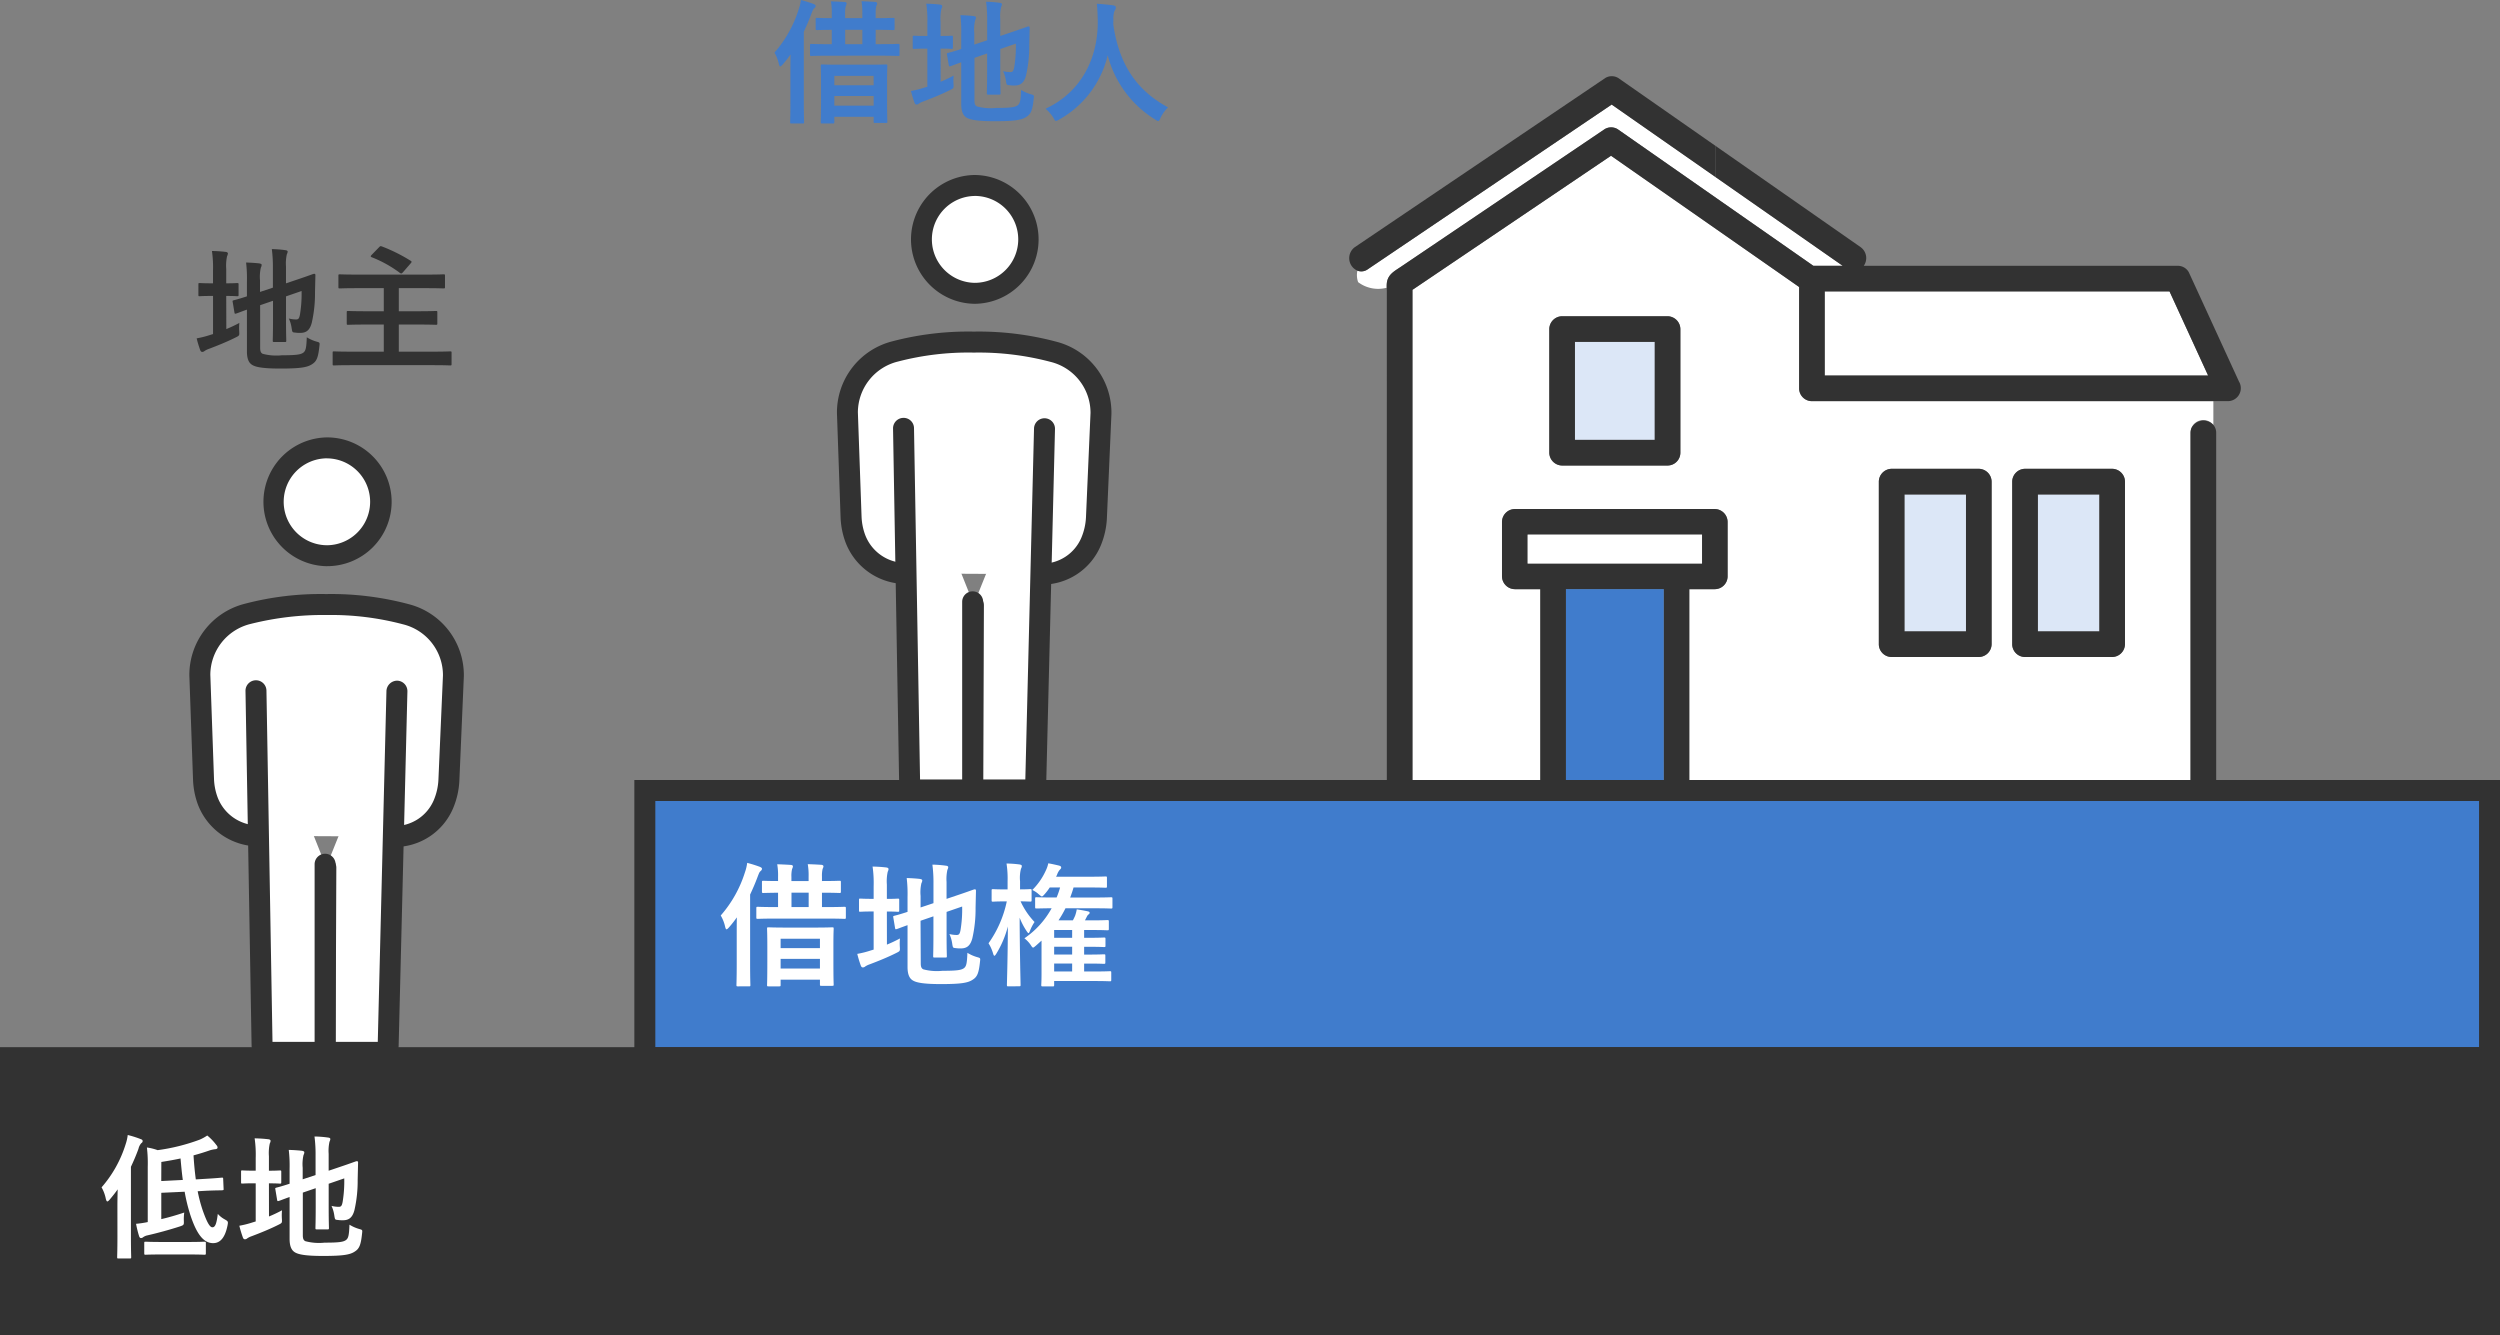
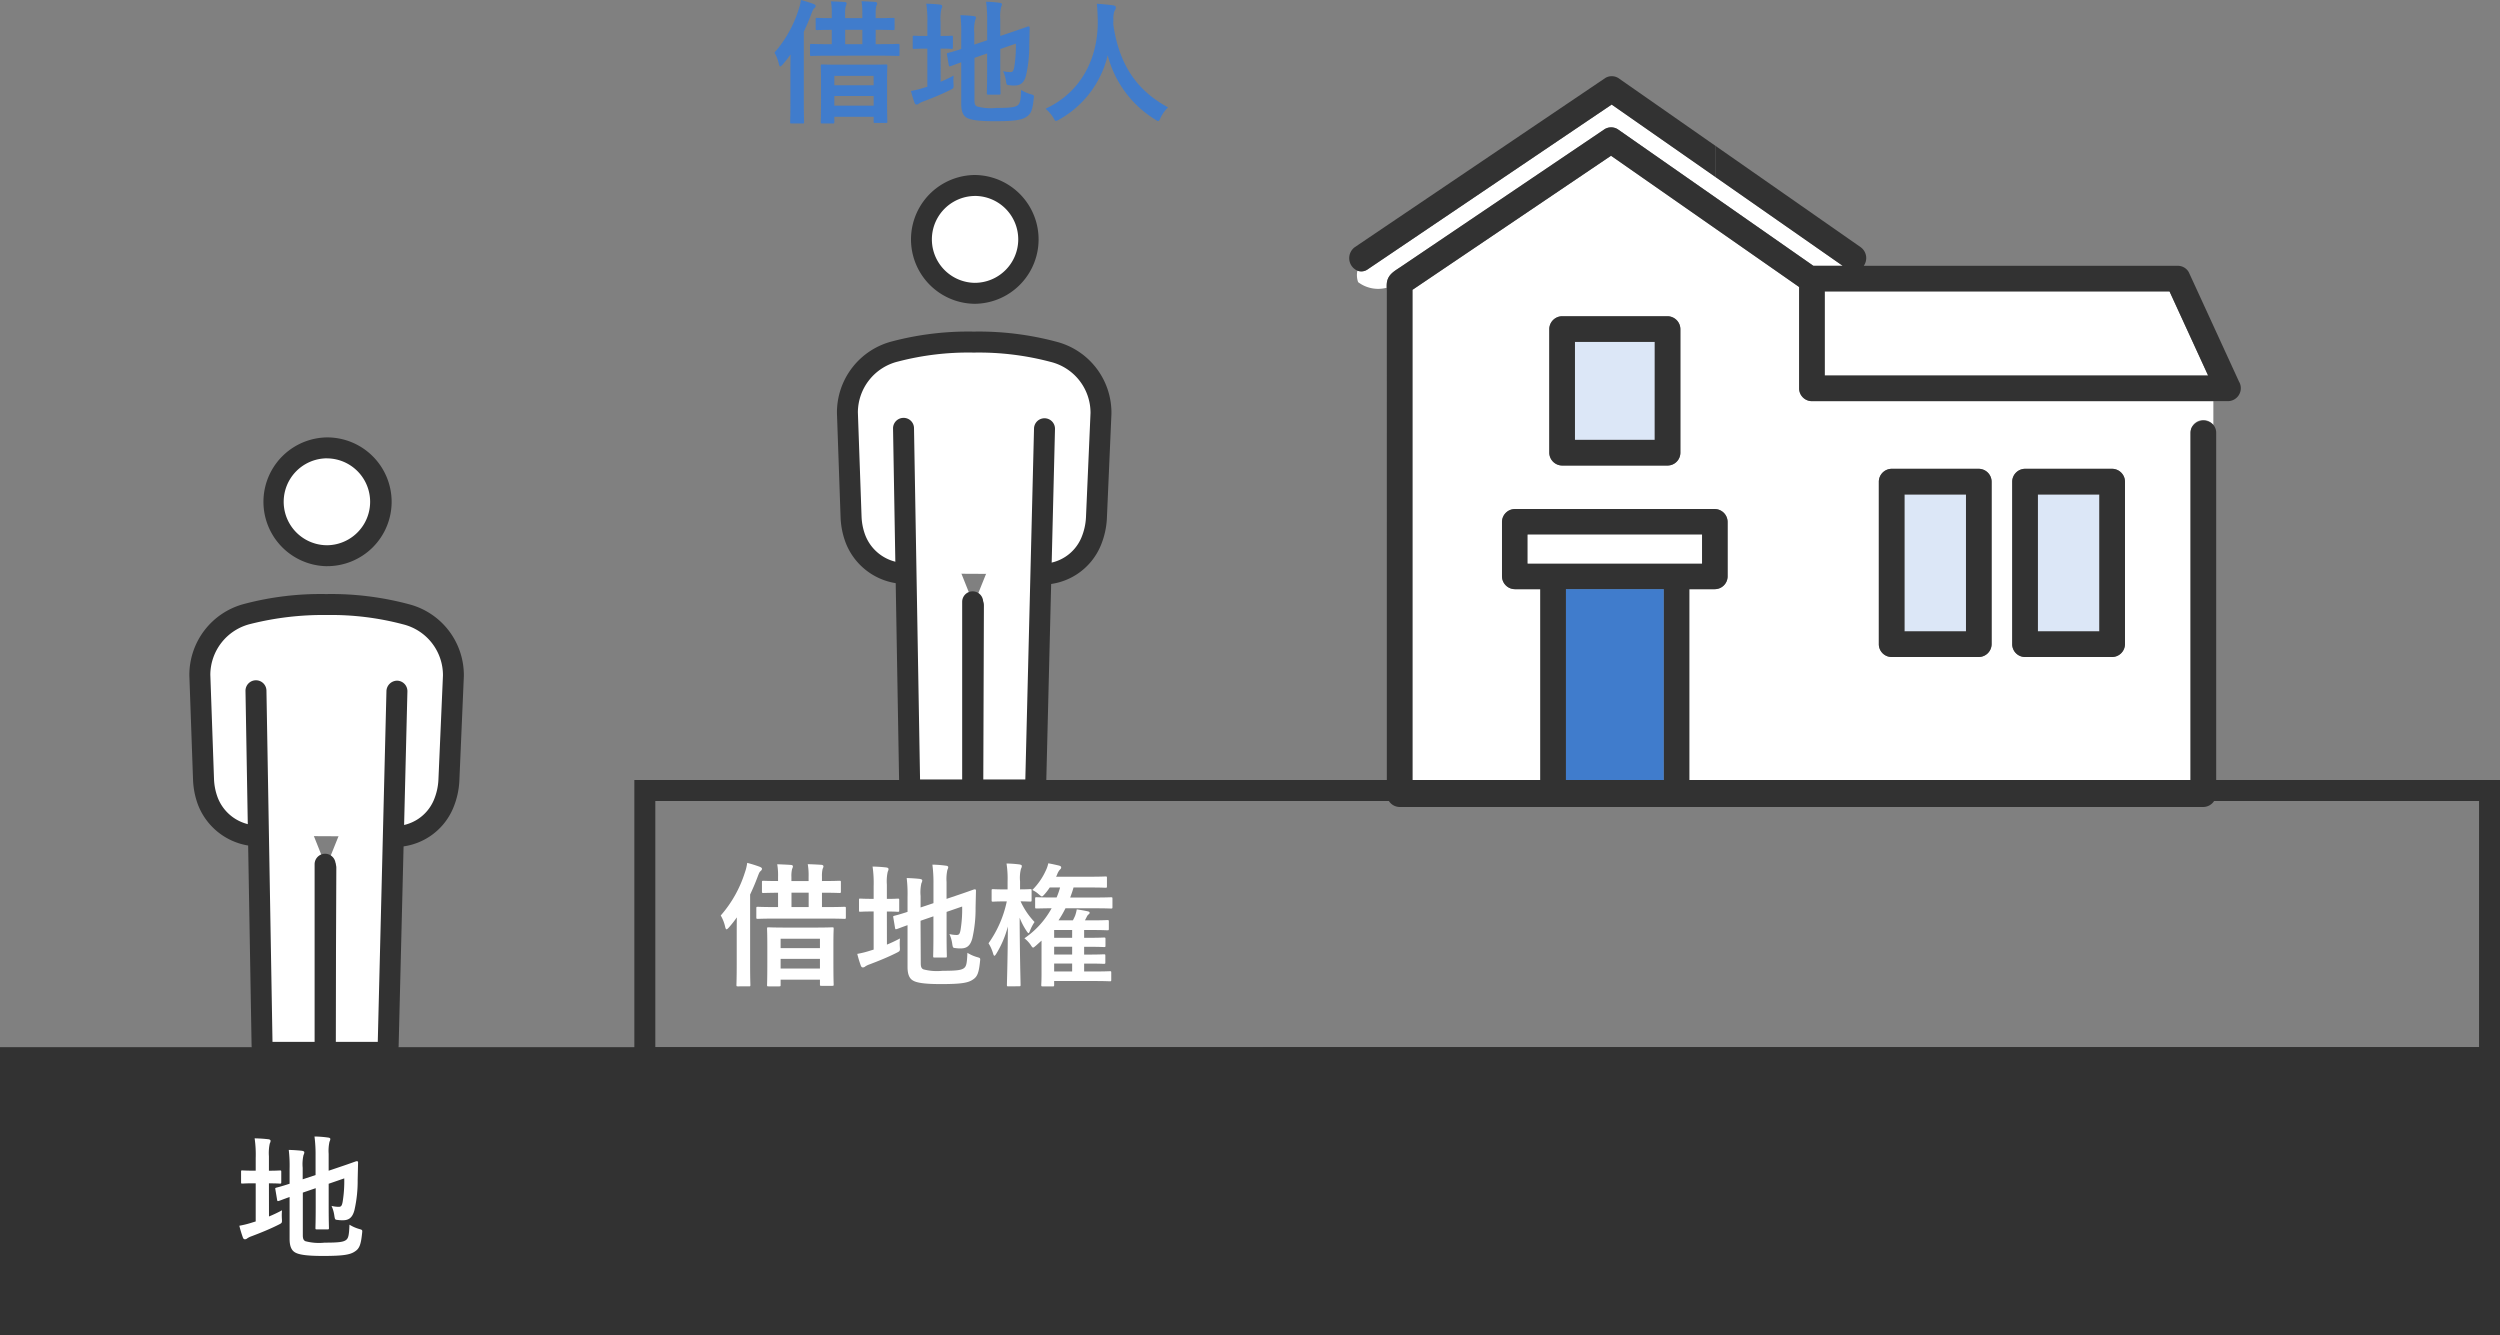
<svg xmlns="http://www.w3.org/2000/svg" id="グループ_2863" data-name="グループ 2863" width="298.107" height="159.224" viewBox="0 0 298.107 159.224">
  <rect x="0" y="0" width="298.107" height="159.224" fill="#808080" stroke="none" />
  <defs>
    <clipPath id="clip-path">
      <rect id="長方形_2181" data-name="長方形 2181" width="298.107" height="159.224" fill="none" />
    </clipPath>
  </defs>
  <g id="グループ_2863-2" data-name="グループ 2863" clip-path="url(#clip-path)">
    <path id="パス_1270" data-name="パス 1270" d="M259.466,47.835H216.057a1.531,1.531,0,0,1-1.528-1.528V34.222L212.7,32.943,192.1,18.571l-2.341,1.58-21.336,14.41V93.172h15.245V70.254h-3.04a1.55,1.55,0,0,1-1.528-1.528v-6.5a1.55,1.55,0,0,1,1.528-1.528h23.85a1.55,1.55,0,0,1,1.528,1.528v6.5a1.531,1.531,0,0,1-1.528,1.528h-3.04V93.172h59.77V51.628a1.52,1.52,0,0,1,2.719-.958V47.835Zm-59.093,6.147a1.533,1.533,0,0,1-1.528,1.528H186.269a1.55,1.55,0,0,1-1.528-1.528V39.238a1.55,1.55,0,0,1,1.528-1.528h12.576a1.55,1.55,0,0,1,1.528,1.528Zm37.112,22.834a1.55,1.55,0,0,1-1.528,1.528H225.565a1.533,1.533,0,0,1-1.528-1.528V57.43a1.55,1.55,0,0,1,1.528-1.528h10.392a1.55,1.55,0,0,1,1.528,1.528Zm15.9,0a1.55,1.55,0,0,1-1.528,1.528H241.469a1.533,1.533,0,0,1-1.528-1.528V57.43a1.55,1.55,0,0,1,1.528-1.528h10.392a1.55,1.55,0,0,1,1.528,1.528Z" fill="#fff" />
    <path id="パス_1271" data-name="パス 1271" d="M165.37,33.755c.121-1.027.891-1.412,1.655-1.928l8.221-5.552,16.1-10.873a1.491,1.491,0,0,1,1.542,0l3.051,2.13,20.291,14.162h3.5l-2.988-2.085-12.154-8.483v0l-12.407-8.659-2.925,1.975L163.107,32.1a1.3,1.3,0,0,1-1.248.174,2.53,2.53,0,0,0,.087,1.369,3.964,3.964,0,0,0,3.411.667,3.782,3.782,0,0,1,.013-.555" fill="#fff" />
    <path id="パス_1272" data-name="パス 1272" d="M254.332,34.75H217.584V44.779h45.722L258.7,34.75Z" fill="#fff" />
    <path id="パス_1273" data-name="パス 1273" d="M196.532,11.79,192.963,9.3a1.491,1.491,0,0,0-1.542,0L165.275,26.956l-3.709,2.506a1.625,1.625,0,0,0,.294,2.813,9.62,9.62,0,0,0,.087-1.076,9.62,9.62,0,0,1-.087,1.076,1.3,1.3,0,0,0,1.248-.175l26.145-17.657,2.926-1.976,12.406,8.659V17.411l-8.053-5.621" fill="#323232" />
    <path id="パス_1274" data-name="パス 1274" d="M267,45.536q-3-6.543-6.007-13.085a1.5,1.5,0,0,0-1.319-.757H222.242a1.6,1.6,0,0,0-.391-2.233L204.585,17.41v3.716l12.154,8.483,2.988,2.085h-3.5L195.939,17.532l-3.052-2.13a1.491,1.491,0,0,0-1.542,0l-16.1,10.873-8.221,5.552c-.763.516-1.534.9-1.655,1.928a3.782,3.782,0,0,0-.013.555,6.176,6.176,0,0,0,3.007-1.584,6.176,6.176,0,0,1-3.007,1.584c.005.156.013.313.013.463V94.7a1.55,1.55,0,0,0,1.528,1.528h95.841a1.552,1.552,0,0,0,1.5-1.279h0a1.469,1.469,0,0,0,.026-.249V51.628a1.429,1.429,0,0,0-.336-.958v0a1.6,1.6,0,0,0-2.624.4,1.568,1.568,0,0,0-.1.554V93.172h-59.77V70.254h3.041a1.533,1.533,0,0,0,1.528-1.528v-6.5a1.55,1.55,0,0,0-1.528-1.528H180.631a1.55,1.55,0,0,0-1.528,1.528v6.5a1.55,1.55,0,0,0,1.528,1.528h3.041V93.172H168.426V34.561l21.337-14.41,2.34-1.581L212.7,32.943l1.833,1.279V46.307a1.533,1.533,0,0,0,1.528,1.528h47.875v0h1.75a1.547,1.547,0,0,0,1.319-2.3m-68.615,45.4v2.237H186.728V70.254h11.657ZM182.159,63.749h20.794V67.2H182.159Zm40.113-18.97h-4.688V34.75H258.7l4.6,10.029Z" fill="#323232" />
    <path id="パス_1275" data-name="パス 1275" d="M186.728,93.172h11.658V70.254H186.728Z" fill="#407ccc" />
    <rect id="長方形_2175" data-name="長方形 2175" width="7.336" height="16.33" transform="translate(242.997 58.958)" fill="#dce7f7" />
    <path id="パス_1276" data-name="パス 1276" d="M241.469,78.344h10.392a1.55,1.55,0,0,0,1.528-1.528V57.43a1.55,1.55,0,0,0-1.528-1.528H241.469a1.55,1.55,0,0,0-1.528,1.528V76.816a1.533,1.533,0,0,0,1.528,1.528M243,58.958h7.336v16.33H243Z" fill="#323232" />
    <rect id="長方形_2176" data-name="長方形 2176" width="7.336" height="16.33" transform="translate(227.093 58.958)" fill="#dce7f7" />
    <path id="パス_1277" data-name="パス 1277" d="M225.565,78.344h10.392a1.55,1.55,0,0,0,1.528-1.528V57.43a1.55,1.55,0,0,0-1.528-1.528H225.565a1.55,1.55,0,0,0-1.528,1.528V76.816a1.533,1.533,0,0,0,1.528,1.528m1.528-19.386h7.336v16.33h-7.336Z" fill="#323232" />
    <rect id="長方形_2177" data-name="長方形 2177" width="9.52" height="11.688" transform="translate(187.797 40.766)" fill="#dce7f7" />
    <path id="パス_1278" data-name="パス 1278" d="M198.845,37.71H186.269a1.55,1.55,0,0,0-1.528,1.528V53.982a1.55,1.55,0,0,0,1.528,1.528h12.576a1.531,1.531,0,0,0,1.527-1.528V39.238a1.55,1.55,0,0,0-1.527-1.528m-1.528,14.744H187.8V40.766h9.52Z" fill="#323232" />
    <rect id="長方形_2178" data-name="長方形 2178" width="20.794" height="3.449" transform="translate(182.16 63.749)" fill="#fff" />
-     <rect id="長方形_2179" data-name="長方形 2179" width="219.965" height="31.857" transform="translate(76.892 94.26)" fill="#407ccc" />
    <path id="パス_1279" data-name="パス 1279" d="M298.107,127.367H75.641V93.011H298.107Zm-219.965-2.5H295.608V95.511H78.142Z" fill="#323232" />
    <rect id="長方形_2180" data-name="長方形 2180" width="295.607" height="31.857" transform="translate(1.25 126.117)" fill="#323232" />
    <path id="パス_1280" data-name="パス 1280" d="M298.107,159.224H0V124.867H298.107ZM2.5,156.724H295.607V127.367H2.5Z" fill="#323232" />
    <path id="パス_1281" data-name="パス 1281" d="M87.849,111.327c0-.577,0-1.265.015-1.937a13.522,13.522,0,0,1-.944,1.2c-.128.145-.224.224-.288.224s-.112-.1-.16-.288a4.688,4.688,0,0,0-.529-1.361,14.3,14.3,0,0,0,2.882-5.137,5.359,5.359,0,0,0,.272-1.137,15.179,15.179,0,0,1,1.489.464c.176.08.271.129.271.24s-.047.177-.175.288-.176.24-.336.656c-.273.737-.576,1.441-.9,2.129v8.34c0,1.569.032,2.353.032,2.433,0,.16-.016.176-.16.176H87.977c-.145,0-.161-.016-.161-.176,0-.1.033-.864.033-2.433Zm4.737-1.793c-1.568,0-2.112.032-2.208.032-.177,0-.192-.016-.192-.16v-1.1c0-.16.015-.176.192-.176.1,0,.64.033,2.208.033h.192v-1.713c-1.216.015-1.68.032-1.744.032-.16,0-.177-.017-.177-.192v-1.073c0-.176.017-.192.177-.192.064,0,.528.032,1.744.032v-.5a7.8,7.8,0,0,0-.1-1.5c.5.016,1.216.048,1.648.08.145.016.225.08.225.16a.824.824,0,0,1-.1.321,3.561,3.561,0,0,0-.08.96v.48h2.049v-.513a7.863,7.863,0,0,0-.1-1.5c.5.015,1.2.047,1.648.08.145.015.225.1.225.175a.741.741,0,0,1-.1.3,3.576,3.576,0,0,0-.08.929v.528c1.473,0,1.986-.032,2.081-.032.161,0,.176.016.176.192v1.073c0,.175-.015.192-.176.192-.1,0-.608-.032-2.081-.032v1.713h.465c1.569,0,2.1-.033,2.193-.033.175,0,.192.016.192.176v1.1c0,.144-.017.16-.192.16-.1,0-.624-.032-2.193-.032Zm-.944,8.083c-.16,0-.176-.016-.176-.176,0-.1.032-.56.032-2.8v-1.761c0-1.552-.032-2.033-.032-2.129,0-.16.016-.175.176-.175.112,0,.608.031,2.048.031H97.2c1.441,0,1.921-.031,2.033-.031.16,0,.176.015.176.175,0,.1-.032.561-.032,1.873v1.985c0,2.224.032,2.689.032,2.785,0,.144-.016.16-.176.16H97.948c-.16,0-.176-.016-.176-.16v-.576H93.083v.624c0,.16-.017.176-.192.176Zm1.441-4.562h4.689v-1.12H93.083Zm4.689,1.28H93.083v1.153h4.689Zm-1.344-7.89H94.379v1.713h2.049Z" fill="#fff" />
    <path id="パス_1282" data-name="パス 1282" d="M105.76,112.639a16.681,16.681,0,0,0,1.553-.736,6.464,6.464,0,0,0-.016.992c.032.513.032.513-.416.737-.993.5-2.129.961-3.186,1.36a2.223,2.223,0,0,0-.528.257.42.42,0,0,1-.272.111c-.1,0-.176-.048-.24-.191a14.053,14.053,0,0,1-.432-1.425,11.371,11.371,0,0,0,1.585-.4l.368-.112v-4.545h-.128c-1.041,0-1.361.032-1.457.032-.16,0-.16-.016-.16-.176v-1.217c0-.16,0-.176.16-.176.1,0,.416.032,1.457.032h.128v-1.5a13.65,13.65,0,0,0-.128-2.352c.624.016,1.12.048,1.648.111.16.017.256.1.256.193a.9.9,0,0,1-.1.32,5.365,5.365,0,0,0-.1,1.52v1.713c.913,0,1.217-.032,1.312-.032.145,0,.16.016.16.176v1.217c0,.16-.015.176-.16.176-.1,0-.4-.032-1.312-.032Zm4.034,2.225c0,.416.08.608.3.721a6.306,6.306,0,0,0,2.3.175c1.73,0,2.258-.08,2.578-.335.256-.225.336-.544.384-1.809a4.593,4.593,0,0,0,1.153.512c.4.112.4.112.351.528-.143,1.393-.336,1.825-.864,2.161-.544.368-1.313.528-3.793.528-2.177,0-2.978-.192-3.378-.448-.384-.24-.608-.721-.608-1.585v-4.994c-.816.288-1.153.433-1.281.465-.16.048-.175.031-.208-.128l-.208-1.249c-.032-.16-.015-.16.128-.208.128-.032.545-.128,1.569-.464v-1.761a16.2,16.2,0,0,0-.1-2.273c.544.017,1.057.048,1.537.1.224.031.319.1.319.175a.714.714,0,0,1-.1.336,4.849,4.849,0,0,0-.1,1.521v1.377l1.536-.513v-2.32a16.463,16.463,0,0,0-.128-2.274,12.934,12.934,0,0,1,1.633.128c.16.017.256.08.256.177a.9.9,0,0,1-.1.319,5.03,5.03,0,0,0-.1,1.442v2.016l1.233-.416c1.5-.5,1.984-.705,2.1-.72s.175.032.175.16l-.048,2.049a15.734,15.734,0,0,1-.383,3.617c-.241.929-.689,1.217-1.377,1.217a3.654,3.654,0,0,1-.592-.033c-.353-.032-.353-.032-.433-.528a3.959,3.959,0,0,0-.336-1.152,3.742,3.742,0,0,0,.848.112c.273,0,.385-.08.481-.593a15.337,15.337,0,0,0,.192-2.8l-1.857.641v2.785c0,1.6.032,2.385.032,2.481,0,.16-.016.176-.176.176h-1.28c-.16,0-.176-.016-.176-.176,0-.113.031-.88.031-2.481v-2.257l-1.536.528Z" fill="#fff" />
    <path id="パス_1283" data-name="パス 1283" d="M120.26,117.617c-.176,0-.193-.016-.193-.176,0-.24.1-3.3.113-6.963a11.931,11.931,0,0,1-1.361,3.218c-.1.16-.176.271-.24.271s-.112-.1-.16-.271a4.89,4.89,0,0,0-.544-1.217,13.342,13.342,0,0,0,2.177-4.994h-.176c-1.041,0-1.361.032-1.457.032-.16,0-.176-.016-.176-.192V106.2c0-.16.016-.175.176-.175.1,0,.416.031,1.457.031h.271v-.944a11.664,11.664,0,0,0-.127-2.145,13.8,13.8,0,0,1,1.552.112c.16.033.273.08.273.176a.664.664,0,0,1-.1.336,4.372,4.372,0,0,0-.111,1.5v.96c.832,0,1.12-.031,1.216-.031.144,0,.16.015.16.175v1.121c0,.176-.016.192-.16.192-.1,0-.369-.016-1.153-.032a8.9,8.9,0,0,0,1.665,2.465,5.377,5.377,0,0,0-.56,1.088c-.065.161-.113.241-.16.241s-.113-.08-.224-.241a8.326,8.326,0,0,1-.833-1.6c.016,4.258.112,7.747.112,8,0,.16-.015.176-.176.176Zm3.281-4.866c-.176.144-.272.241-.353.241s-.159-.113-.3-.337a3.363,3.363,0,0,0-.737-.768A10.333,10.333,0,0,0,125.4,108.3c-1.215.017-1.7.032-1.776.032-.176,0-.192-.015-.192-.175v-.994c0-.16.016-.175.192-.175.1,0,.624.032,2.145.032h.224a9.639,9.639,0,0,0,.416-1.2h-1.232a6.268,6.268,0,0,1-.609.8c-.16.176-.24.273-.336.273-.08,0-.176-.1-.368-.256a3.069,3.069,0,0,0-.768-.513,7.787,7.787,0,0,0,1.6-2.3,3.746,3.746,0,0,0,.305-.881c.464.08.88.177,1.28.272.16.048.256.1.256.224,0,.112-.048.16-.176.288a1.78,1.78,0,0,0-.32.593l-.112.223h3.954c1.376,0,1.841-.031,1.936-.031.161,0,.176.016.176.176v.992c0,.16-.015.176-.176.176-.1,0-.56-.031-1.936-.031h-1.873c-.112.416-.256.816-.4,1.2h2.706c1.537,0,2.065-.032,2.145-.032.176,0,.191.015.191.175v.994c0,.16-.015.175-.191.175-.08,0-.608-.032-2.145-.032h-3.265a12.56,12.56,0,0,1-.833,1.441h1.713a5.79,5.79,0,0,0,.272-.56,4.274,4.274,0,0,0,.192-.753c.528.08.961.16,1.329.24.143.033.208.1.208.16a.227.227,0,0,1-.113.193.644.644,0,0,0-.208.256l-.24.464h.849c1.3,0,1.713-.033,1.808-.033.176,0,.193.017.193.177v.864c0,.161-.017.176-.193.176-.1,0-.511-.032-1.808-.032h-.945v.929h.544c1.3,0,1.729-.033,1.826-.033.16,0,.175.017.175.177v.784c0,.16-.015.176-.175.176-.1,0-.529-.032-1.826-.032h-.544v.929h.512c1.313,0,1.745-.033,1.841-.033.16,0,.177.016.177.176v.769c0,.175-.017.192-.177.192-.1,0-.528-.032-1.841-.032h-.512v.944h1.105c1.393,0,1.872-.032,1.969-.032.143,0,.16.017.16.16v.849c0,.176-.017.192-.16.192-.1,0-.576-.032-1.969-.032H125.7v.464c0,.16-.016.176-.177.176h-1.168c-.175,0-.192-.016-.192-.176,0-.08.032-.384.032-1.393v-3.889Zm4.306-1.857H125.7v.929h2.145Zm0,2H125.7v.929h2.145Zm0,2H125.7v.944h2.145Z" fill="#fff" />
    <path id="パス_1284" data-name="パス 1284" d="M94.252,8.436c0-.576,0-1.265.016-1.937a13.735,13.735,0,0,1-.945,1.2c-.128.144-.223.223-.288.223s-.112-.095-.16-.288a4.712,4.712,0,0,0-.528-1.36,14.3,14.3,0,0,0,2.882-5.138A5.4,5.4,0,0,0,95.5,0a15.178,15.178,0,0,1,1.489.464c.176.08.272.129.272.24s-.048.177-.176.289c-.112.1-.176.24-.336.656-.272.736-.576,1.44-.9,2.129v8.34c0,1.568.032,2.352.032,2.432,0,.16-.017.176-.16.176H94.38c-.145,0-.16-.016-.16-.176,0-.1.032-.864.032-2.432Zm4.737-1.793c-1.568,0-2.112.032-2.208.032-.177,0-.192-.015-.192-.16v-1.1c0-.161.015-.176.192-.176.1,0,.64.032,2.208.032h.193V3.554c-1.217.016-1.681.032-1.744.032-.161,0-.177-.016-.177-.192V2.322c0-.177.016-.193.177-.193.063,0,.527.033,1.744.033v-.5a7.771,7.771,0,0,0-.1-1.5c.5.015,1.217.047,1.648.08.145.015.225.08.225.16a.819.819,0,0,1-.1.32,3.561,3.561,0,0,0-.08.96v.481h2.049V1.649a7.869,7.869,0,0,0-.1-1.5c.5.016,1.2.048,1.649.08.144.016.224.1.224.176a.739.739,0,0,1-.1.3,3.53,3.53,0,0,0-.08.929v.529c1.472,0,1.985-.033,2.081-.033.16,0,.175.016.175.193V3.394c0,.176-.015.192-.175.192-.1,0-.609-.032-2.081-.032V5.267h.464c1.569,0,2.1-.032,2.193-.032.176,0,.192.015.192.176v1.1c0,.145-.016.16-.192.16-.1,0-.624-.032-2.193-.032Zm-.944,8.083c-.159,0-.176-.016-.176-.176,0-.1.032-.559.032-2.8V9.989c0-1.553-.032-2.034-.032-2.129,0-.16.017-.176.176-.176.112,0,.608.031,2.049.031H103.6c1.44,0,1.921-.031,2.033-.031.159,0,.176.016.176.176,0,.095-.033.56-.033,1.873v1.984c0,2.225.033,2.69.033,2.785,0,.145-.017.16-.176.16h-1.281c-.161,0-.176-.015-.176-.16v-.576h-4.69v.624c0,.16-.016.176-.192.176Zm1.441-4.562h4.689V9.044H99.486Zm4.69,1.281H99.487V12.6h4.689Zm-1.345-7.891h-2.049V5.267h2.049Z" fill="#407ccc" />
    <path id="パス_1285" data-name="パス 1285" d="M112.163,9.748a16.681,16.681,0,0,0,1.553-.736A6.464,6.464,0,0,0,113.7,10c.032.513.032.513-.416.737-.993.5-2.129.961-3.186,1.36a2.223,2.223,0,0,0-.528.257.42.42,0,0,1-.272.111c-.1,0-.176-.048-.24-.191a14.052,14.052,0,0,1-.432-1.425,11.37,11.37,0,0,0,1.585-.4l.368-.112V5.8h-.128c-1.041,0-1.361.032-1.457.032-.16,0-.16-.016-.16-.176V4.434c0-.16,0-.176.16-.176.1,0,.416.032,1.457.032h.128v-1.5a13.65,13.65,0,0,0-.128-2.352c.624.016,1.12.048,1.648.111.16.017.256.1.256.193a.9.9,0,0,1-.1.32,5.365,5.365,0,0,0-.1,1.52V4.29c.913,0,1.217-.032,1.312-.032.145,0,.16.016.16.176V5.651c0,.16-.015.176-.16.176-.1,0-.4-.032-1.312-.032Zm4.034,2.225c0,.416.08.608.3.721a6.306,6.306,0,0,0,2.3.175c1.73,0,2.258-.08,2.578-.335.256-.225.336-.544.384-1.809a4.593,4.593,0,0,0,1.153.512c.4.112.4.112.351.528-.143,1.393-.336,1.825-.864,2.161-.544.368-1.313.528-3.793.528-2.177,0-2.978-.192-3.378-.448-.384-.24-.608-.721-.608-1.585V7.427c-.816.288-1.153.433-1.281.465-.16.048-.175.031-.208-.128l-.208-1.249c-.032-.16-.015-.16.128-.208.128-.032.545-.128,1.569-.464V4.082a16.2,16.2,0,0,0-.1-2.273c.544.017,1.057.048,1.537.1.224.031.319.095.319.175a.714.714,0,0,1-.1.336,4.849,4.849,0,0,0-.1,1.521V5.315l1.536-.513V2.482a16.463,16.463,0,0,0-.128-2.274,12.933,12.933,0,0,1,1.633.128c.16.017.256.08.256.177a.9.9,0,0,1-.1.319,5.03,5.03,0,0,0-.1,1.442V4.29l1.233-.416c1.5-.5,1.984-.705,2.1-.72s.175.032.175.16l-.048,2.049a15.734,15.734,0,0,1-.383,3.617c-.241.929-.689,1.217-1.377,1.217a3.653,3.653,0,0,1-.592-.033c-.353-.032-.353-.032-.433-.528a3.959,3.959,0,0,0-.336-1.152,3.742,3.742,0,0,0,.848.112c.273,0,.385-.08.481-.593a15.337,15.337,0,0,0,.192-2.8l-1.857.641V8.628c0,1.6.032,2.385.032,2.481,0,.16-.016.176-.176.176h-1.28c-.16,0-.176-.016-.176-.176,0-.113.031-.88.031-2.481V6.371L116.2,6.9Z" fill="#407ccc" />
    <path id="パス_1286" data-name="パス 1286" d="M138.391,14.054c-.128.272-.176.384-.288.384-.08,0-.176-.064-.368-.192a12.76,12.76,0,0,1-5.651-7.651,11.932,11.932,0,0,1-5.794,7.667,1.022,1.022,0,0,1-.368.16c-.112,0-.176-.112-.32-.384a4.425,4.425,0,0,0-.929-1.073c4.21-1.952,6.259-5.954,6.227-10.435-.016-.7-.031-1.377-.112-2.081.624.032,1.393.112,1.969.192.208.031.3.128.3.256a.689.689,0,0,1-.16.4,2.616,2.616,0,0,0-.128,1.057c-.016.191-.016.384-.016.576.688,4.689,2.705,7.8,6.53,9.876a4.369,4.369,0,0,0-.9,1.248" fill="#407ccc" />
-     <path id="パス_1287" data-name="パス 1287" d="M26.987,39.242a16.681,16.681,0,0,0,1.553-.736,6.464,6.464,0,0,0-.016.992c.032.513.032.513-.416.737-.993.5-2.129.961-3.186,1.36a2.223,2.223,0,0,0-.528.257.42.42,0,0,1-.272.111c-.1,0-.176-.048-.24-.191a14.052,14.052,0,0,1-.432-1.425,11.371,11.371,0,0,0,1.585-.4l.368-.112V35.289h-.128c-1.041,0-1.361.032-1.457.032-.16,0-.16-.016-.16-.176V33.928c0-.16,0-.176.16-.176.1,0,.416.032,1.457.032H25.4V32.279a13.65,13.65,0,0,0-.128-2.352c.624.016,1.12.048,1.648.111.16.017.256.1.256.193a.9.9,0,0,1-.1.32,5.365,5.365,0,0,0-.1,1.52v1.713c.913,0,1.217-.032,1.312-.032.145,0,.16.016.16.176v1.217c0,.16-.015.176-.16.176-.095,0-.4-.032-1.312-.032Zm4.034,2.225c0,.416.08.608.3.721a6.306,6.306,0,0,0,2.3.175c1.73,0,2.258-.08,2.578-.335.256-.225.336-.544.384-1.809a4.593,4.593,0,0,0,1.153.512c.4.112.4.112.351.528-.143,1.393-.336,1.825-.864,2.161-.544.368-1.313.528-3.793.528-2.177,0-2.978-.192-3.378-.448-.384-.24-.608-.721-.608-1.585V36.921c-.816.288-1.153.433-1.281.465-.16.048-.175.031-.208-.128l-.208-1.249c-.032-.16-.015-.16.128-.208.128-.032.545-.128,1.569-.464V33.576a16.2,16.2,0,0,0-.1-2.273c.544.017,1.057.048,1.537.1.224.031.319.1.319.175a.714.714,0,0,1-.095.336,4.849,4.849,0,0,0-.1,1.521v1.377l1.536-.513v-2.32a16.463,16.463,0,0,0-.128-2.274,12.934,12.934,0,0,1,1.633.128c.16.017.256.08.256.177a.9.9,0,0,1-.1.319,5.03,5.03,0,0,0-.1,1.442v2.016l1.233-.416c1.5-.5,1.984-.705,2.1-.72s.175.032.175.16l-.048,2.049a15.734,15.734,0,0,1-.383,3.617c-.241.929-.689,1.217-1.377,1.217a3.653,3.653,0,0,1-.592-.033c-.353-.032-.353-.032-.433-.528a3.96,3.96,0,0,0-.336-1.152,3.742,3.742,0,0,0,.848.112c.273,0,.385-.08.481-.593a15.337,15.337,0,0,0,.192-2.8l-1.857.641v2.785c0,1.6.032,2.385.032,2.481,0,.16-.016.176-.176.176H32.7c-.16,0-.176-.016-.176-.176,0-.113.031-.88.031-2.481V35.865l-1.536.528Z" fill="#323232" />
-     <path id="パス_1288" data-name="パス 1288" d="M43.73,38.7c-1.568,0-2.113.031-2.209.031-.16,0-.175-.016-.175-.176V37.242c0-.144.015-.16.175-.16.1,0,.641.032,2.209.032h2.033V34.361H42.689c-1.536,0-2.048.032-2.16.032-.16,0-.177-.017-.177-.177V32.888c0-.16.017-.176.177-.176.112,0,.624.032,2.16.032h8.052c1.536,0,2.049-.032,2.145-.032.16,0,.176.016.176.176v1.328c0,.16-.016.177-.176.177-.1,0-.609-.032-2.145-.032H47.556v2.753h2.209c1.568,0,2.113-.032,2.209-.032.16,0,.175.016.175.16v1.312c0,.16-.015.176-.175.176-.1,0-.641-.031-2.209-.031H47.556v3.233H51.67c1.424,0,1.9-.032,2-.032.16,0,.177.016.177.16V43.4c0,.159-.017.176-.177.176-.1,0-.576-.033-2-.033H41.857c-1.44,0-1.921.033-2.016.033-.16,0-.176-.017-.176-.176V42.06c0-.144.016-.16.176-.16.1,0,.576.032,2.016.032h3.906V38.7Zm1.473-9.22c.144-.145.16-.145.32-.1a19.791,19.791,0,0,1,3.442,1.713c.08.048.111.08.111.128s-.031.1-.1.177l-.944,1.088c-.145.144-.192.16-.336.064a14.207,14.207,0,0,0-3.361-1.873c-.08-.032-.128-.064-.128-.112s.048-.1.111-.176Z" fill="#323232" />
-     <path id="パス_1289" data-name="パス 1289" d="M14,143.808c0-.578.015-1.282.031-1.986-.3.433-.624.832-.96,1.233-.128.144-.208.208-.273.208s-.111-.08-.175-.288a4.523,4.523,0,0,0-.512-1.393,14.2,14.2,0,0,0,2.864-5.122,5.349,5.349,0,0,0,.257-1.12,11.98,11.98,0,0,1,1.521.48c.175.064.255.112.255.239s-.047.177-.175.273a1.526,1.526,0,0,0-.321.656c-.272.752-.576,1.457-.9,2.145v8.324c0,1.568.032,2.352.032,2.433,0,.16-.017.175-.176.175H14.131c-.145,0-.161-.015-.161-.175,0-.1.033-.865.033-2.433Zm9.571-1.761a17.2,17.2,0,0,0,.608,2.3c.544,1.537.865,2,1.153,2,.336,0,.5-.464.64-1.6a2.97,2.97,0,0,0,.8.64c.448.255.448.272.353.768-.321,1.568-.96,2.081-1.713,2.081-1.168,0-1.985-1.137-2.721-3.378a20.507,20.507,0,0,1-.673-2.753l-2.785.128v3.138c.833-.192,1.729-.448,2.737-.784a5.827,5.827,0,0,0-.048.975c.016.481.016.513-.448.673-1.28.416-2.7.8-3.889,1.072a1.339,1.339,0,0,0-.544.241.344.344,0,0,1-.241.08c-.095,0-.16-.08-.208-.208a12.066,12.066,0,0,1-.368-1.49,11.421,11.421,0,0,0,1.393-.208v-6.594a15.862,15.862,0,0,0-.1-2.3,6.517,6.517,0,0,1,1.28.32A23.083,23.083,0,0,0,23.8,135.9a5.136,5.136,0,0,0,.913-.5,6.322,6.322,0,0,1,1.1,1.154.4.4,0,0,1,.128.288c0,.111-.1.175-.256.191a3.181,3.181,0,0,0-.688.145c-.641.223-1.265.416-1.921.591.064,1.073.16,2.017.272,2.866l1.073-.064c1.376-.08,1.824-.129,2-.144s.192.015.192.192l.049,1.12c.015.16,0,.176-.177.192-.16.016-.656,0-2.032.064Zm-4.241,7.539c-1.393,0-1.873.031-1.969.031-.145,0-.16-.016-.16-.191v-1.185c0-.16.015-.177.16-.177.1,0,.576.033,1.969.033h3.073c1.392,0,1.856-.033,1.952-.033.177,0,.192.017.192.177v1.185c0,.175-.015.191-.192.191-.1,0-.56-.031-1.952-.031Zm-.1-8.756L21.8,140.7c-.113-.8-.193-1.665-.273-2.561-.736.16-1.488.288-2.289.416Z" fill="#fff" />
    <path id="パス_1290" data-name="パス 1290" d="M32.075,145.056a16.68,16.68,0,0,0,1.553-.736,6.465,6.465,0,0,0-.016.992c.032.513.032.513-.416.737-.993.5-2.129.961-3.186,1.36a2.223,2.223,0,0,0-.528.257.419.419,0,0,1-.272.111c-.1,0-.176-.048-.24-.191a14.052,14.052,0,0,1-.432-1.425,11.369,11.369,0,0,0,1.585-.4l.368-.112V141.1h-.128c-1.041,0-1.361.032-1.457.032-.16,0-.16-.016-.16-.176v-1.217c0-.16,0-.176.16-.176.1,0,.416.032,1.457.032h.128v-1.505a13.65,13.65,0,0,0-.128-2.352c.624.016,1.12.048,1.648.111.16.017.256.1.256.193a.9.9,0,0,1-.1.32,5.365,5.365,0,0,0-.1,1.52V139.6c.913,0,1.217-.032,1.312-.032.145,0,.16.016.16.176v1.217c0,.16-.015.176-.16.176-.1,0-.4-.032-1.312-.032Zm4.034,2.225c0,.416.08.608.3.721a6.306,6.306,0,0,0,2.3.175c1.73,0,2.258-.08,2.578-.335.256-.225.336-.544.384-1.809a4.592,4.592,0,0,0,1.153.512c.4.112.4.112.351.528-.143,1.393-.336,1.825-.864,2.161-.544.368-1.313.528-3.793.528-2.177,0-2.978-.192-3.378-.448-.384-.24-.608-.721-.608-1.585v-4.994c-.816.288-1.153.433-1.281.465-.16.048-.175.031-.208-.128l-.208-1.249c-.032-.16-.015-.16.128-.208.128-.032.545-.128,1.569-.464V139.39a16.2,16.2,0,0,0-.1-2.273c.544.017,1.057.048,1.537.1.224.031.319.1.319.175a.714.714,0,0,1-.095.336,4.849,4.849,0,0,0-.1,1.521v1.377l1.536-.513v-2.32a16.463,16.463,0,0,0-.128-2.274,12.933,12.933,0,0,1,1.633.128c.16.017.256.08.256.177a.9.9,0,0,1-.1.319,5.03,5.03,0,0,0-.1,1.442V139.6l1.233-.416c1.5-.5,1.984-.705,2.1-.72s.175.032.175.16l-.048,2.049a15.733,15.733,0,0,1-.383,3.617c-.241.929-.689,1.217-1.377,1.217a3.653,3.653,0,0,1-.592-.033c-.353-.032-.353-.032-.433-.528a3.96,3.96,0,0,0-.336-1.152,3.743,3.743,0,0,0,.848.112c.273,0,.385-.08.481-.593a15.337,15.337,0,0,0,.192-2.8l-1.857.641v2.785c0,1.6.032,2.385.032,2.481,0,.16-.016.176-.176.176H37.79c-.16,0-.176-.016-.176-.176,0-.113.031-.88.031-2.481v-2.257l-1.536.528Z" fill="#fff" />
    <path id="パス_1291" data-name="パス 1291" d="M122.667,28.568a6.43,6.43,0,1,1-6.408-6.451,6.43,6.43,0,0,1,6.408,6.451" fill="#fff" />
    <path id="パス_1292" data-name="パス 1292" d="M116.237,36.226h-.025a7.68,7.68,0,0,1,.024-15.359h.028a7.68,7.68,0,0,1-.027,15.359m0-12.859a5.18,5.18,0,0,0-.016,10.359h.017a5.186,5.186,0,0,0,5.18-5.162h0a5.178,5.178,0,0,0-5.161-5.2Z" fill="#323232" />
    <path id="パス_1293" data-name="パス 1293" d="M108.1,68.382h0a6.444,6.444,0,0,1-6.124-4.216,8.339,8.339,0,0,1-.488-2.523l-.438-12.431a7.491,7.491,0,0,1,5.7-7.306,34.281,34.281,0,0,1,9.455-1.113,34.287,34.287,0,0,1,9.439,1.164,7.476,7.476,0,0,1,5.645,7.345l-.541,12.424a8.379,8.379,0,0,1-.642,2.861,6.346,6.346,0,0,1-5.869,3.877" fill="#fff" />
    <path id="パス_1294" data-name="パス 1294" d="M124.233,69.714a1.25,1.25,0,0,1,0-2.5,5.077,5.077,0,0,0,4.715-3.107,7.16,7.16,0,0,0,.548-2.436l.541-12.424a6.251,6.251,0,0,0-4.745-6.09,33.382,33.382,0,0,0-9.093-1.114h-.145a33.189,33.189,0,0,0-8.966,1.066,6.266,6.266,0,0,0-4.792,6.058l.439,12.432a7.041,7.041,0,0,0,.416,2.145,5.184,5.184,0,0,0,4.9,3.388c.015,0,.029,0,.043,0a1.25,1.25,0,0,1,.008,2.5h-.051a7.691,7.691,0,0,1-7.258-5.044,9.571,9.571,0,0,1-.56-2.9L99.8,49.255A8.755,8.755,0,0,1,106.4,40.7a35.664,35.664,0,0,1,9.651-1.161h.151a35.814,35.814,0,0,1,9.783,1.214,8.739,8.739,0,0,1,6.546,8.6l-.541,12.424a9.636,9.636,0,0,1-.738,3.287,7.569,7.569,0,0,1-7.023,4.647" fill="#323232" />
    <path id="パス_1295" data-name="パス 1295" d="M116.072,72.177l-.086,21.144a.873.873,0,0,0,.873.876h5.771a.873.873,0,0,0,.873-.851l1.045-42.221" fill="#fff" />
    <path id="パス_1296" data-name="パス 1296" d="M122.63,95.448h-5.771a2.125,2.125,0,0,1-2.123-2.132l.086-21.143a1.251,1.251,0,0,1,1.25-1.246h.005a1.25,1.25,0,0,1,1.245,1.255l-.084,20.766h5.025L123.3,51.094a1.25,1.25,0,0,1,2.5.063l-1.045,42.221a2.111,2.111,0,0,1-2.123,2.07" fill="#323232" />
    <path id="パス_1297" data-name="パス 1297" d="M107.739,51.079l.728,42.261a.872.872,0,0,0,.872.858h5.77a.873.873,0,0,0,.873-.873V71.765" fill="#fff" />
    <path id="パス_1298" data-name="パス 1298" d="M115.109,95.448h-5.77a2.134,2.134,0,0,1-2.123-2.088l-.727-42.26a1.25,1.25,0,0,1,1.228-1.271,1.236,1.236,0,0,1,1.272,1.228l.721,41.891h5.022V71.765a1.25,1.25,0,0,1,2.5,0v21.56a2.125,2.125,0,0,1-2.123,2.123" fill="#323232" />
    <path id="パス_1299" data-name="パス 1299" d="M45.45,59.858a6.43,6.43,0,1,1-6.408-6.451,6.43,6.43,0,0,1,6.408,6.451" fill="#fff" />
    <path id="パス_1300" data-name="パス 1300" d="M39.02,67.516h-.025a7.68,7.68,0,0,1,.026-15.359h.025a7.689,7.689,0,0,1,7.654,7.7l-1.25,0,1.25,0a7.679,7.679,0,0,1-7.68,7.654m0-12.859A5.18,5.18,0,0,0,39,65.016h.018a5.18,5.18,0,0,0,.018-10.359Z" fill="#323232" />
    <path id="パス_1301" data-name="パス 1301" d="M30.881,99.672h0a6.444,6.444,0,0,1-6.124-4.216,8.339,8.339,0,0,1-.488-2.523L23.831,80.5a7.491,7.491,0,0,1,5.7-7.306,34.281,34.281,0,0,1,9.455-1.113,34.287,34.287,0,0,1,9.439,1.164,7.476,7.476,0,0,1,5.645,7.345l-.541,12.424a8.379,8.379,0,0,1-.642,2.861,6.346,6.346,0,0,1-5.869,3.877" fill="#fff" />
    <path id="パス_1302" data-name="パス 1302" d="M47.017,101a1.25,1.25,0,0,1,0-2.5A5.074,5.074,0,0,0,51.731,95.4a7.113,7.113,0,0,0,.548-2.435l.541-12.425a6.249,6.249,0,0,0-4.745-6.09,33.432,33.432,0,0,0-9.094-1.114,35.415,35.415,0,0,0-9.11,1.066,6.267,6.267,0,0,0-4.791,6.059l.439,12.432a7.041,7.041,0,0,0,.416,2.144,5.183,5.183,0,0,0,4.9,3.388h.043a1.25,1.25,0,0,1,.008,2.5,7.758,7.758,0,0,1-7.308-5.044,9.565,9.565,0,0,1-.56-2.9l-.439-12.432a8.756,8.756,0,0,1,6.6-8.552,35.72,35.72,0,0,1,9.651-1.161h.151a35.861,35.861,0,0,1,9.783,1.214,8.737,8.737,0,0,1,6.546,8.6L54.777,93.07a9.6,9.6,0,0,1-.738,3.288A7.566,7.566,0,0,1,47.017,101" fill="#323232" />
    <path id="パス_1303" data-name="パス 1303" d="M38.855,103.468l-.086,21.144a.873.873,0,0,0,.873.876h5.771a.873.873,0,0,0,.873-.851l1.045-42.221" fill="#fff" />
    <path id="パス_1304" data-name="パス 1304" d="M45.413,126.738H39.642a2.124,2.124,0,0,1-2.124-2.131l.087-21.144a1.251,1.251,0,0,1,1.25-1.246h.005a1.25,1.25,0,0,1,1.245,1.255l-.085,20.766h5.026l1.035-41.854a1.287,1.287,0,0,1,1.281-1.218,1.251,1.251,0,0,1,1.219,1.281l-1.045,42.221a2.113,2.113,0,0,1-2.123,2.07" fill="#323232" />
    <path id="パス_1305" data-name="パス 1305" d="M30.522,82.369l.728,42.261a.872.872,0,0,0,.872.858h5.77a.873.873,0,0,0,.873-.873v-21.56" fill="#fff" />
    <path id="パス_1306" data-name="パス 1306" d="M37.893,126.738H32.122A2.133,2.133,0,0,1,30,124.651L29.273,82.39A1.25,1.25,0,0,1,30.5,81.119h.022a1.25,1.25,0,0,1,1.25,1.228l.721,41.891h5.022V103.055a1.25,1.25,0,1,1,2.5,0v21.56a2.125,2.125,0,0,1-2.123,2.123" fill="#323232" />
  </g>
</svg>